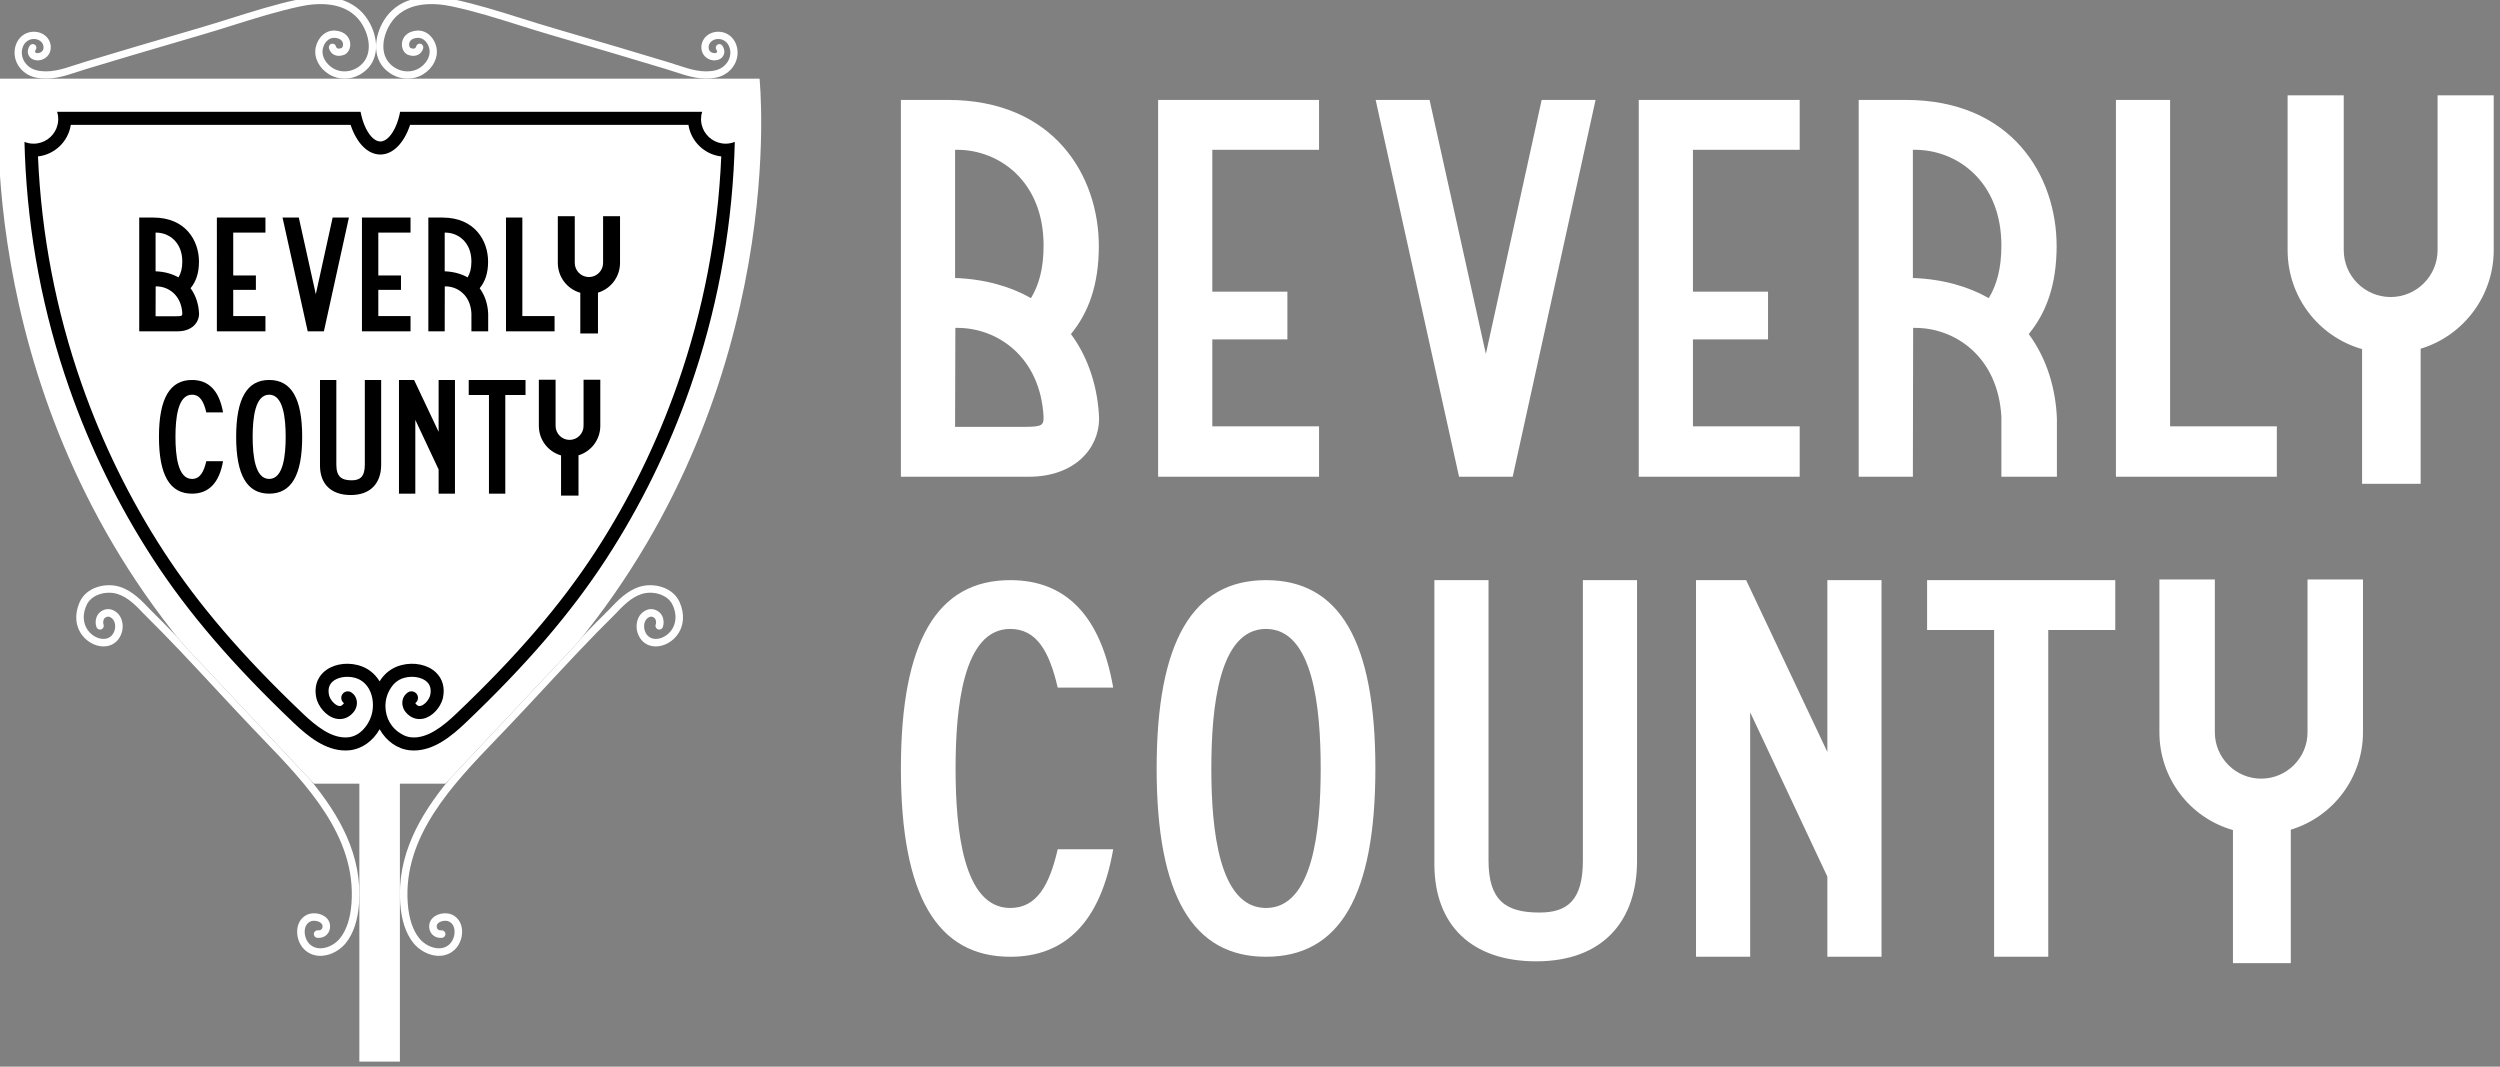
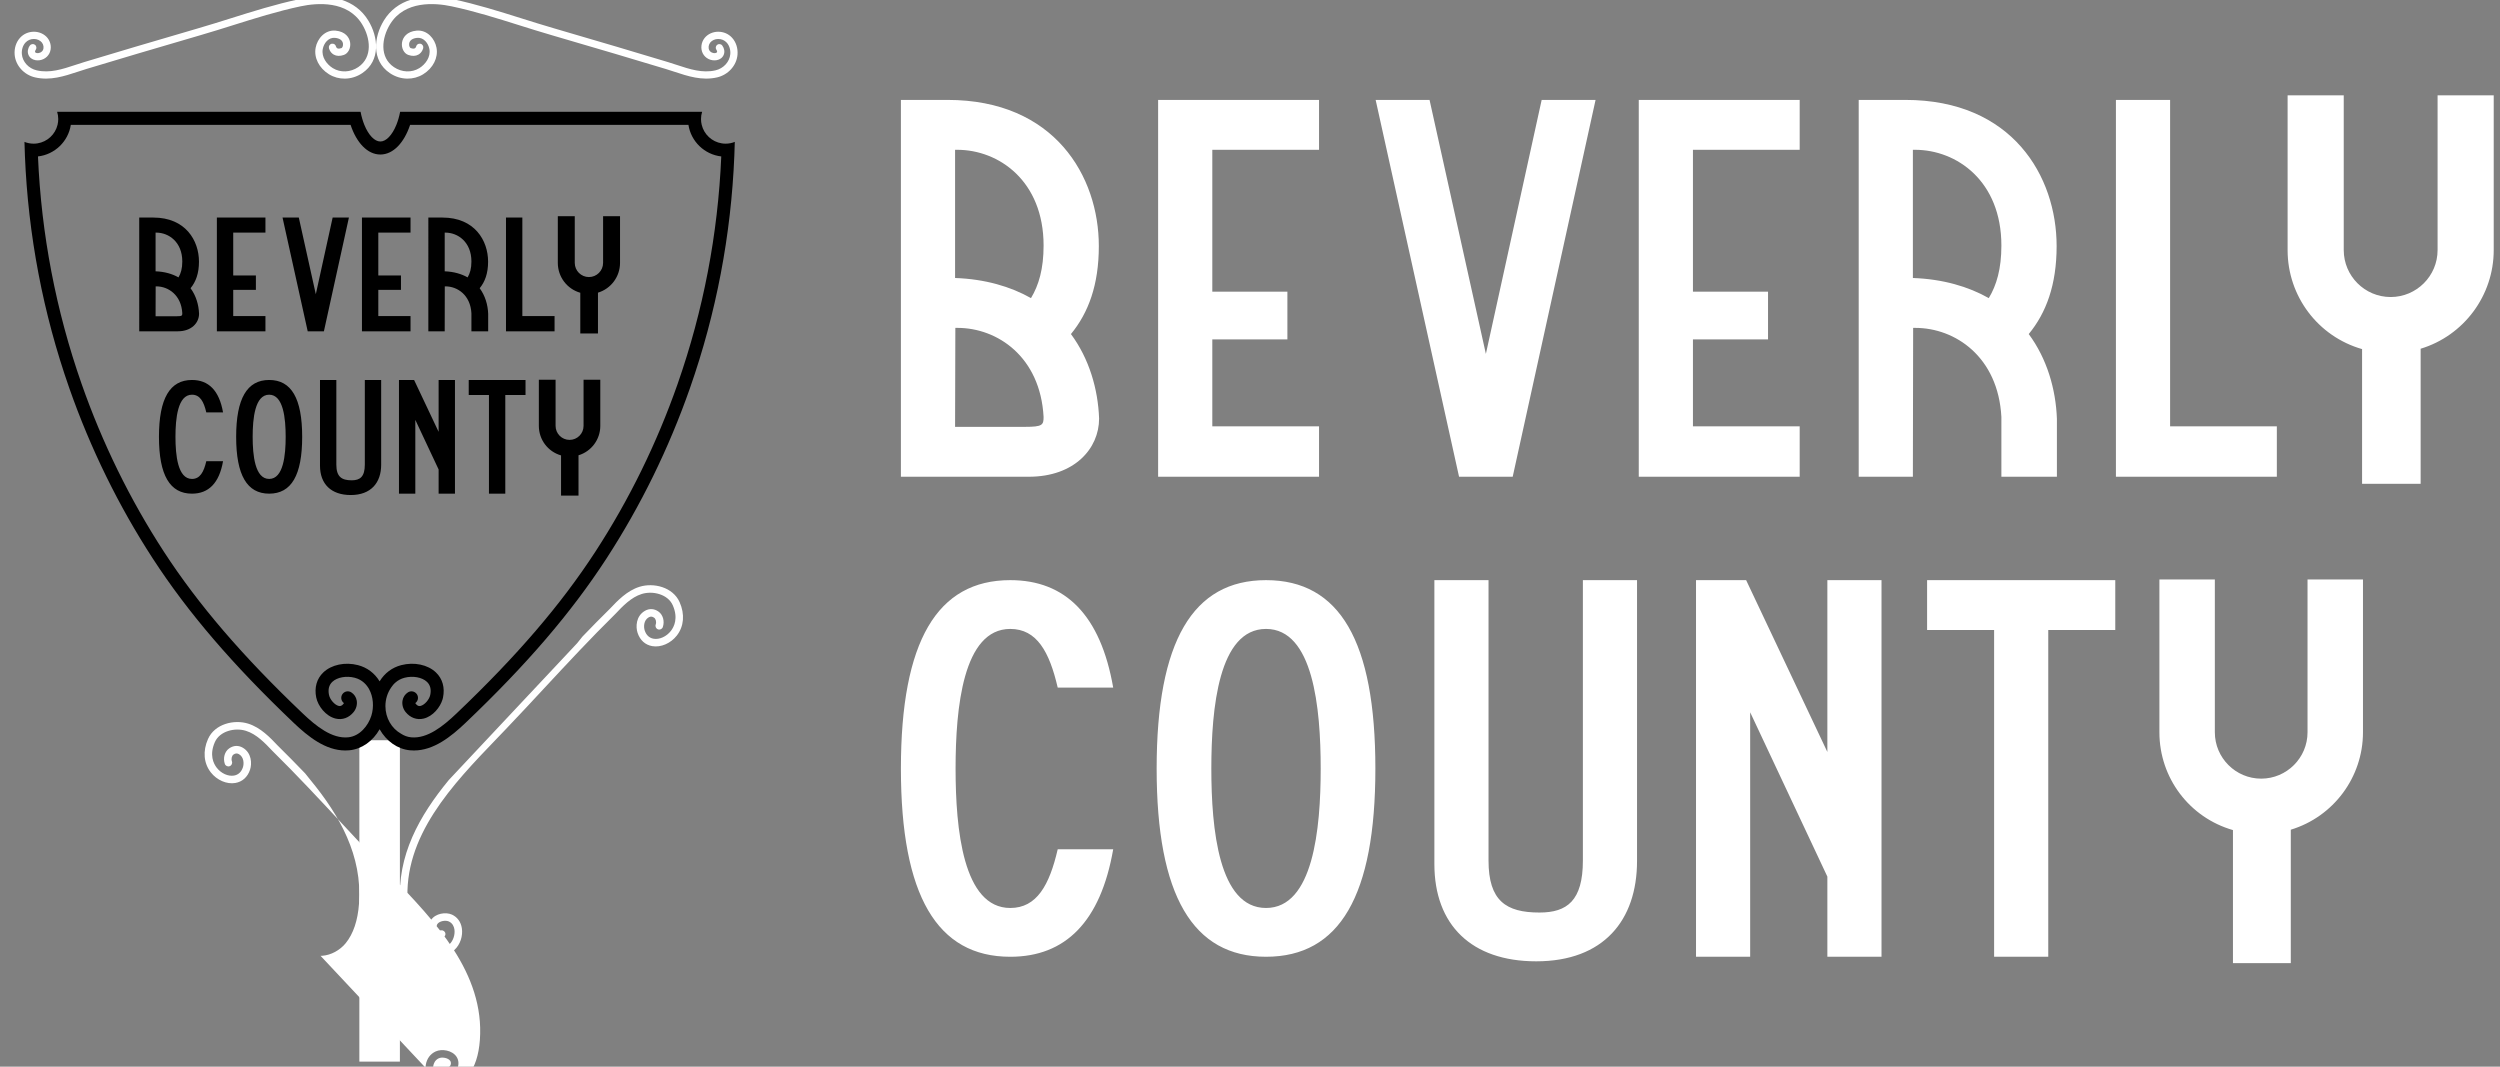
<svg xmlns="http://www.w3.org/2000/svg" xmlns:ns1="http://sodipodi.sourceforge.net/DTD/sodipodi-0.dtd" xmlns:ns2="http://www.inkscape.org/namespaces/inkscape" xml:space="preserve" width="37.207mm" height="15.875mm" version="1.1" style="clip-rule:evenodd;fill-rule:evenodd;image-rendering:optimizeQuality;shape-rendering:geometricPrecision;text-rendering:geometricPrecision" viewBox="0 0 3720.737 1587.5" id="svg31" ns1:docname="logo.svg" ns2:version="0.92.5 (2060ec1f9f, 2020-04-08)">
  <rect x="0" y="0" width="3720.737" height="1587.5" fill="#808080" stroke="none" />
  <ns1:namedview pagecolor="#ffffff" bordercolor="#cccccc" borderopacity="1" objecttolerance="10" gridtolerance="10" guidetolerance="10" ns2:pageopacity="0" ns2:pageshadow="2" ns2:window-width="1920" ns2:window-height="1009" id="namedview33" showgrid="false" ns2:zoom="3.9333333" ns2:cx="95.70191" ns2:cy="55.545068" ns2:window-x="-8" ns2:window-y="-8" ns2:window-maximized="1" ns2:current-layer="svg31" />
  <defs id="defs4">
    <style type="text/css" id="style2">
   
    .fil0 {fill:#2B2A29;fill-rule:nonzero}
    .fil3 {fill:#FFD500;fill-rule:nonzero}
    .fil2 {fill:#FFD500;fill-rule:nonzero}
    .fil1 {fill:#604C45;fill-rule:nonzero}
   
  </style>
  </defs>
  <g id="Layer_x0020_1" transform="matrix(0.278,0,0,0.278,-1676.363,-2742.982)">
    <g id="_2247929635056">
      <g id="g21">
-         <path class="fil0" d="m 7746.19,14983.95 c 3.06,-0.03 6.13,-0.14 9.26,-0.37 46.5,-3.36 94.67,-29.36 125.76,-67.83 40.49,-50.13 64.35,-121.17 70.85,-211.12 18.65,-257.28 -103.47,-471.61 -259.7,-661.65 l -687.23,-732.55 c -9.72,-11.89 -19.12,-23.84 -28.66,-35.76 -48.43,-50.36 -97.44,-100.27 -147.01,-149.06 -40.42,-42.7 -91.34,-96.49 -158.28,-117.36 -75.34,-23.51 -178.87,1.35 -214.82,82.42 -28.58,64.52 -23.17,129.53 14.89,178.4 32.67,41.93 85.45,64.81 131.41,56.94 37.7,-6.48 65.69,-31.7 78.8,-71 10.72,-32.2 9.11,-90.23 -39.34,-118.11 -23.62,-13.59 -49.38,-12.18 -72.47,3.96 -24.13,16.88 -33.92,51.72 -23.27,82.85 3.6,10.5 15.04,16.11 25.58,12.52 10.51,-3.58 16.13,-15.04 12.54,-25.57 -5.3,-15.46 0.15,-31.13 8.23,-36.8 10.25,-7.18 19.3,-7.81 29.29,-2.07 27.33,15.74 27.52,51.58 21.23,70.48 -8.3,24.91 -24.71,40.14 -47.42,44.04 -31.72,5.45 -68.99,-11.42 -92.8,-42 -16.82,-21.61 -40.48,-68.17 -9.85,-137.31 26.11,-58.91 106.94,-78.75 166.01,-60.3 56.91,17.74 101.86,65.2 141.5,107.09 131.2,129.18 258.3,265.89 381.19,398.13 67.65,72.77 137.61,148.04 207.43,221.17 15.27,16.01 30.8,32.13 46.46,48.44 235.33,244.72 502.08,522.1 476.13,880.19 -5.91,81.59 -26.79,145.09 -62.04,188.73 -23.91,29.62 -62.13,50.42 -97.33,52.96 -25.21,1.79 -46.79,-5.41 -64.14,-21.47 -19.73,-18.25 -30.78,-51.89 -26.32,-80.02 2.22,-13.91 9.19,-32.52 29.88,-42.03 17.25,-7.97 50.17,-2.55 61.45,14.06 4.52,6.66 4.73,17.18 0.48,24.44 -3.99,6.82 -11.39,9.86 -21.91,8.95 -11.08,-1 -20.83,7.32 -21.74,18.4 -0.92,11.08 7.32,20.82 18.4,21.74 26.19,2.21 48.08,-8.31 60.02,-28.77 12.13,-20.72 11.35,-47.79 -1.92,-67.36 -23.51,-34.65 -78.3,-43.36 -111.63,-28.05 -28.75,13.24 -47.5,38.91 -52.8,72.31 -6.64,41.74 8.92,88.31 38.73,115.88 23.32,21.6 52.6,32.72 85.16,32.46 z m 632.5,0 c -3.05,-0.02 -6.12,-0.14 -9.25,-0.37 -46.49,-3.36 -94.67,-29.35 -125.75,-67.83 -40.5,-50.14 -64.36,-121.18 -70.85,-211.12 -18.67,-257.33 103.52,-471.7 259.8,-661.78 l 687.1,-732.42 c 9.7,-11.86 19.08,-23.78 28.59,-35.67 48.46,-50.38 97.5,-100.32 147.11,-149.15 40.4,-42.7 91.33,-96.49 158.28,-117.36 75.33,-23.52 178.87,1.35 214.81,82.43 28.59,64.51 23.17,129.52 -14.9,178.38 -32.67,41.94 -85.44,64.83 -131.39,56.95 -37.71,-6.48 -65.7,-31.7 -78.8,-71 -10.72,-32.2 -9.12,-90.23 39.34,-118.11 23.62,-13.59 49.37,-12.18 72.47,3.95 24.12,16.89 33.92,51.73 23.27,82.87 -3.61,10.5 -15.04,16.11 -25.59,12.51 -10.52,-3.58 -16.13,-15.05 -12.54,-25.57 5.3,-15.46 -0.14,-31.13 -8.23,-36.8 -10.25,-7.18 -19.29,-7.82 -29.29,-2.07 -27.32,15.73 -27.52,51.58 -21.22,70.48 8.28,24.91 24.69,40.14 47.42,44.04 31.71,5.45 68.98,-11.42 92.79,-42 16.83,-21.61 40.48,-68.17 9.85,-137.31 -26.11,-58.92 -106.93,-78.75 -166,-60.3 -56.92,17.73 -101.87,65.2 -141.51,107.09 -131.2,129.18 -258.3,265.9 -381.19,398.14 -67.65,72.77 -137.61,148.03 -207.43,221.15 -15.26,16.02 -30.79,32.13 -46.46,48.45 -235.33,244.71 -502.09,522.1 -476.13,880.19 5.91,81.58 26.8,145.09 62.03,188.72 23.91,29.63 62.13,50.42 97.34,52.97 25.21,1.79 46.8,-5.4 64.14,-21.48 19.73,-18.25 30.78,-51.87 26.31,-80 -2.21,-13.93 -9.17,-32.53 -29.86,-42.04 -17.25,-7.96 -50.18,-2.55 -61.47,14.06 -4.51,6.66 -4.72,17.19 -0.47,24.44 4,6.82 11.38,9.85 21.91,8.95 11.08,-1 20.83,7.32 21.74,18.4 0.92,11.08 -7.32,20.82 -18.4,21.74 -26.19,2.2 -48.07,-8.31 -60.01,-28.77 -12.14,-20.72 -11.36,-47.79 1.91,-67.37 23.51,-34.64 78.3,-43.34 111.63,-28.04 28.75,13.24 47.5,38.91 52.8,72.31 6.64,41.74 -8.92,88.31 -38.72,115.88 -23.33,21.59 -52.61,32.71 -85.18,32.46 z" id="path7" ns2:connector-curvature="0" style="fill:#ffffff;fill-rule:nonzero" />
+         <path class="fil0" d="m 7746.19,14983.95 c 3.06,-0.03 6.13,-0.14 9.26,-0.37 46.5,-3.36 94.67,-29.36 125.76,-67.83 40.49,-50.13 64.35,-121.17 70.85,-211.12 18.65,-257.28 -103.47,-471.61 -259.7,-661.65 c -9.72,-11.89 -19.12,-23.84 -28.66,-35.76 -48.43,-50.36 -97.44,-100.27 -147.01,-149.06 -40.42,-42.7 -91.34,-96.49 -158.28,-117.36 -75.34,-23.51 -178.87,1.35 -214.82,82.42 -28.58,64.52 -23.17,129.53 14.89,178.4 32.67,41.93 85.45,64.81 131.41,56.94 37.7,-6.48 65.69,-31.7 78.8,-71 10.72,-32.2 9.11,-90.23 -39.34,-118.11 -23.62,-13.59 -49.38,-12.18 -72.47,3.96 -24.13,16.88 -33.92,51.72 -23.27,82.85 3.6,10.5 15.04,16.11 25.58,12.52 10.51,-3.58 16.13,-15.04 12.54,-25.57 -5.3,-15.46 0.15,-31.13 8.23,-36.8 10.25,-7.18 19.3,-7.81 29.29,-2.07 27.33,15.74 27.52,51.58 21.23,70.48 -8.3,24.91 -24.71,40.14 -47.42,44.04 -31.72,5.45 -68.99,-11.42 -92.8,-42 -16.82,-21.61 -40.48,-68.17 -9.85,-137.31 26.11,-58.91 106.94,-78.75 166.01,-60.3 56.91,17.74 101.86,65.2 141.5,107.09 131.2,129.18 258.3,265.89 381.19,398.13 67.65,72.77 137.61,148.04 207.43,221.17 15.27,16.01 30.8,32.13 46.46,48.44 235.33,244.72 502.08,522.1 476.13,880.19 -5.91,81.59 -26.79,145.09 -62.04,188.73 -23.91,29.62 -62.13,50.42 -97.33,52.96 -25.21,1.79 -46.79,-5.41 -64.14,-21.47 -19.73,-18.25 -30.78,-51.89 -26.32,-80.02 2.22,-13.91 9.19,-32.52 29.88,-42.03 17.25,-7.97 50.17,-2.55 61.45,14.06 4.52,6.66 4.73,17.18 0.48,24.44 -3.99,6.82 -11.39,9.86 -21.91,8.95 -11.08,-1 -20.83,7.32 -21.74,18.4 -0.92,11.08 7.32,20.82 18.4,21.74 26.19,2.21 48.08,-8.31 60.02,-28.77 12.13,-20.72 11.35,-47.79 -1.92,-67.36 -23.51,-34.65 -78.3,-43.36 -111.63,-28.05 -28.75,13.24 -47.5,38.91 -52.8,72.31 -6.64,41.74 8.92,88.31 38.73,115.88 23.32,21.6 52.6,32.72 85.16,32.46 z m 632.5,0 c -3.05,-0.02 -6.12,-0.14 -9.25,-0.37 -46.49,-3.36 -94.67,-29.35 -125.75,-67.83 -40.5,-50.14 -64.36,-121.18 -70.85,-211.12 -18.67,-257.33 103.52,-471.7 259.8,-661.78 l 687.1,-732.42 c 9.7,-11.86 19.08,-23.78 28.59,-35.67 48.46,-50.38 97.5,-100.32 147.11,-149.15 40.4,-42.7 91.33,-96.49 158.28,-117.36 75.33,-23.52 178.87,1.35 214.81,82.43 28.59,64.51 23.17,129.52 -14.9,178.38 -32.67,41.94 -85.44,64.83 -131.39,56.95 -37.71,-6.48 -65.7,-31.7 -78.8,-71 -10.72,-32.2 -9.12,-90.23 39.34,-118.11 23.62,-13.59 49.37,-12.18 72.47,3.95 24.12,16.89 33.92,51.73 23.27,82.87 -3.61,10.5 -15.04,16.11 -25.59,12.51 -10.52,-3.58 -16.13,-15.05 -12.54,-25.57 5.3,-15.46 -0.14,-31.13 -8.23,-36.8 -10.25,-7.18 -19.29,-7.82 -29.29,-2.07 -27.32,15.73 -27.52,51.58 -21.22,70.48 8.28,24.91 24.69,40.14 47.42,44.04 31.71,5.45 68.98,-11.42 92.79,-42 16.83,-21.61 40.48,-68.17 9.85,-137.31 -26.11,-58.92 -106.93,-78.75 -166,-60.3 -56.92,17.73 -101.87,65.2 -141.51,107.09 -131.2,129.18 -258.3,265.9 -381.19,398.14 -67.65,72.77 -137.61,148.03 -207.43,221.15 -15.26,16.02 -30.79,32.13 -46.46,48.45 -235.33,244.71 -502.09,522.1 -476.13,880.19 5.91,81.58 26.8,145.09 62.03,188.72 23.91,29.63 62.13,50.42 97.34,52.97 25.21,1.79 46.8,-5.4 64.14,-21.48 19.73,-18.25 30.78,-51.87 26.31,-80 -2.21,-13.93 -9.17,-32.53 -29.86,-42.04 -17.25,-7.96 -50.18,-2.55 -61.47,14.06 -4.51,6.66 -4.72,17.19 -0.47,24.44 4,6.82 11.38,9.85 21.91,8.95 11.08,-1 20.83,7.32 21.74,18.4 0.92,11.08 -7.32,20.82 -18.4,21.74 -26.19,2.2 -48.07,-8.31 -60.01,-28.77 -12.14,-20.72 -11.36,-47.79 1.91,-67.37 23.51,-34.64 78.3,-43.34 111.63,-28.04 28.75,13.24 47.5,38.91 52.8,72.31 6.64,41.74 -8.92,88.31 -38.72,115.88 -23.33,21.59 -52.61,32.71 -85.18,32.46 z" id="path7" ns2:connector-curvature="0" style="fill:#ffffff;fill-rule:nonzero" />
        <polygon class="fil0" points="7953.95,13829.7 8170.95,13829.7 8170.95,15550.27 7953.95,15550.27 " id="polygon9" style="fill:#ffffff;fill-rule:nonzero" />
-         <path class="fil1" d="m 10105.24,10287.82 h -8.95 -4067.7 -8.96 l 8.94,0.09 c -0.86,8.44 -167.5,1623.39 976.56,3022.52 l 705.27,751.79 h 352.04 352.03 l 705.27,-751.79 c 1144.06,-1399.13 977.45,-3014.08 976.57,-3022.52 z" id="path11" ns2:connector-curvature="0" style="fill:#ffffff;fill-rule:nonzero" />
        <path class="fil2" d="m 9658.15,11921.27 c -111.45,318.07 -259.47,620.25 -440.13,898.1 -184.93,284.44 -421.31,559.97 -743.96,866.95 -71.3,67.89 -155.93,136.25 -242.97,127.8 -19.99,-1.93 -38.2,-8.98 -54.24,-19.45 -49.61,-27.75 -83.4,-83.48 -83.4,-147.73 0,-37.11 11.32,-71.37 30.38,-99.04 0.16,-0.31 0.3,-0.54 0.47,-0.78 6.03,-9.21 14.02,-18.98 24.33,-27.58 12.17,-10.38 27.66,-19.23 47.2,-24.34 44.71,-11.62 94.09,-2.56 119.98,22.02 17.83,16.96 23.7,40.45 17.66,69.89 -5.19,25.04 -30.3,53.63 -51.7,58.83 -7.05,1.71 -15.65,1.71 -26.03,-11.17 -1.08,-1.31 -1.71,-2.93 -1.93,-4.1 14.48,-10.77 18.44,-31.06 8.6,-46.57 -10.31,-16.28 -31.86,-21.09 -48.13,-10.85 -15.82,10.07 -26.27,25.89 -29.37,44.64 -3.5,20.76 2.7,43.48 16.42,60.6 25.11,31.16 60.37,44.03 96.81,35.26 49.52,-11.93 88.9,-60.44 101.45,-103.69 0.84,-3.03 1.54,-5.97 2.16,-8.83 11.01,-53.02 -2.47,-100.84 -37.9,-134.55 -43.71,-41.62 -116.57,-56.97 -185.54,-39.06 -49.05,12.78 -88.97,42.71 -115.87,86.8 -26.9,-44.09 -66.81,-74.02 -115.86,-86.8 -68.98,-17.91 -141.83,-2.56 -185.55,39.06 -35.41,33.71 -48.89,81.53 -37.89,134.55 9.37,45.25 50.69,99.74 103.62,112.52 36.42,8.77 71.68,-4.1 96.8,-35.26 13.72,-17.12 19.92,-39.84 16.44,-60.6 -3.11,-18.75 -13.58,-34.57 -29.39,-44.64 -16.26,-10.24 -37.82,-5.43 -48.12,10.85 -9.84,15.51 -5.89,35.8 8.6,46.57 -0.23,1.17 -0.85,2.79 -1.94,4.1 -10.39,12.88 -18.99,12.88 -26.04,11.17 -21.4,-5.2 -46.49,-33.79 -51.68,-58.9 -6.06,-29.37 -0.16,-52.86 17.66,-69.82 25.89,-24.58 75.18,-33.64 119.98,-22.02 41.77,10.76 64.86,39.14 76.96,60.92 22.47,40.69 27.04,95.41 12.01,142.84 -16.82,53 -61.76,109.19 -124.23,115.16 -86.9,8.38 -171.68,-59.91 -242.98,-127.8 -322.65,-306.98 -559.03,-582.51 -743.95,-866.95 -180.65,-277.85 -328.7,-580.03 -440.15,-898.1 -137.1,-391.62 -215.53,-800.45 -233.28,-1216.95 89.99,-10.31 162.07,-80.22 175.79,-169.12 h 1497.73 c 31.78,95.8 90.61,158.88 159.35,158.88 68.74,0 127.57,-63.08 159.35,-158.88 h 1490 c 13.71,88.9 85.79,158.81 175.77,169.12 -17.74,416.5 -96.18,825.33 -233.29,1216.95 z m 256.61,-1285.31 c -7.12,0 -14.09,-0.54 -20.92,-1.71 -52.54,-8.36 -94.78,-47.97 -107.11,-99.05 -2.4,-9.91 -3.72,-20.29 -3.72,-31.01 0,-13.48 2.03,-26.5 5.89,-38.74 H 8172.2 c -4.96,25.96 -11.94,49.36 -20.16,69.75 -22.62,55.89 -55.18,89.13 -85.72,89.13 -30.54,0 -63.08,-33.24 -85.72,-89.13 -8.21,-20.39 -15.19,-43.79 -20.14,-69.75 H 6335.99 c 3.88,12.24 5.9,25.26 5.9,38.74 0,10.72 -1.32,21.1 -3.73,31.01 -12.32,51.08 -54.56,90.69 -107.11,99.05 -6.81,1.17 -13.79,1.71 -20.93,1.71 -17.27,0 -33.86,-3.4 -49.06,-9.54 0.55,24.65 1.39,49.22 2.4,73.8 17.45,425.8 97.19,843.85 237.49,1244.14 113.21,323.26 263.8,630.5 447.41,913 187.95,289.15 427.66,568.63 754.33,879.49 77.5,73.79 170.2,147.79 276.08,147.72 7.19,0 14.41,-0.31 21.69,-1.01 66.44,-6.43 126.02,-48.91 161.98,-112.69 35.97,63.78 95.57,106.26 161.98,112.69 7.29,0.7 14.5,1.01 21.71,1.01 105.86,0 198.56,-73.93 276.06,-147.72 326.67,-310.86 566.39,-590.34 754.35,-879.49 183.6,-282.5 334.18,-589.74 447.42,-913 140.27,-400.29 220.03,-818.34 237.46,-1244.14 1.01,-24.58 1.86,-49.15 2.4,-73.8 -15.18,6.14 -31.76,9.54 -49.06,9.54 z" id="path13" ns2:connector-curvature="0" style="fill:#000000;fill-rule:nonzero" />
        <path class="fil3" d="m 6976.11,11559.84 c 28.17,0 29.9,-3.03 29.9,-16.03 -5.21,-97.1 -74.54,-143.9 -139.14,-143.9 h -3.46 l -0.43,159.93 z m 9.53,-208.04 c 12.57,-20.8 20.37,-47.26 20.37,-84.95 0,-104.45 -72.38,-154.73 -139.55,-154.73 h -3.48 v 207.17 c 48.55,1.74 89.73,13.87 122.66,32.51 z m -210.21,-320.3 h 75.42 c 172.94,0 244.44,123.52 244.44,236.21 0,62.85 -16.9,107.92 -45.07,142.17 29.47,39.86 43.77,88.85 45.5,136.53 0,48.53 -39.86,94.05 -113.54,94.05 h -206.75 z m 415.67,0 h 260.05 v 80.62 h -172.49 v 229.28 h 121.35 v 77.15 h -121.35 v 140.43 h 172.49 v 81.49 H 7191.1 Z m 351.52,0 h 87.12 l 91.02,410.45 90.16,-410.45 h 87.11 l -133.93,608.97 h -86.68 z m 425.21,0 h 260.05 v 80.62 h -172.49 v 229.28 h 121.35 v 77.15 h -121.35 v 140.43 h 172.49 v 81.49 h -260.05 z m 565.63,320.3 c 12.57,-20.8 20.37,-47.26 20.37,-84.95 0,-104.45 -72.38,-154.73 -139.55,-154.73 h -3.48 v 207.17 c 48.55,1.74 89.72,13.87 122.66,32.51 z m -210.21,-320.3 h 75.42 c 172.94,0 244.44,123.52 244.44,236.21 0,62.85 -16.89,107.92 -45.07,142.17 29.47,39.86 43.77,88.85 45.52,136.96 v 93.62 h -89.73 v -96.65 c -5.21,-97.1 -74.54,-143.9 -139.12,-143.9 h -3.48 l -0.43,240.55 h -87.55 z m 415.67,0 h 87.56 v 527.48 h 172.49 v 81.49 h -260.05 z m 519.81,-7.4 v 250.12 c 0,41.81 -34.01,75.82 -75.82,75.82 -41.8,0 -75.82,-34.01 -75.82,-75.82 v -250.12 h -90.72 v 250.12 c 0,74.65 49.18,139.59 120.35,159.98 v 217.67 h 94.63 v -218.26 c 69.84,-21.19 118.1,-85.89 118.1,-159.39 v -250.12 z" id="path15" ns2:connector-curvature="0" style="fill:#000000;fill-rule:nonzero" />
        <path class="fil2" d="m 6881.07,12205.56 c 0,-205.77 58.49,-304.53 176.73,-304.53 89.25,0 146,56.75 166.35,173.7 h -89.66 c -13.44,-58.03 -33.8,-94.86 -76.69,-94.86 -76.24,0 -88.37,127.34 -88.37,225.69 0,97.89 12.13,225.26 88.37,225.26 42.89,0 63.25,-36.84 76.69,-94.87 h 89.66 c -20.35,116.95 -77.1,173.71 -166.35,173.71 -118.24,0 -176.73,-98.78 -176.73,-304.1 z m 590.03,225.25 c 76.25,0 88.36,-127.34 88.36,-225.25 0,-98.35 -12.11,-225.7 -88.36,-225.7 -76.24,0 -88.37,127.35 -88.37,225.7 0,97.91 12.13,225.25 88.37,225.25 z m -176.74,-225.25 c 0,-205.77 58.48,-304.54 176.74,-304.54 119.14,0 176.73,98.77 176.73,304.54 0,205.33 -57.59,304.09 -176.73,304.09 -118.26,0 -176.74,-98.76 -176.74,-304.09 z m 448.82,154.21 v -458.74 h 87.51 v 453.12 c 0,64.97 28.15,84.03 82.29,84.03 44.62,0 70.19,-19.06 70.19,-84.03 v -453.12 h 87.5 v 453.98 c 0,95.73 -54.15,162 -162.88,162 -104.83,0 -164.61,-58.91 -164.61,-157.24 z M 8166,11901.02 h 81 l 131.26,277.67 v -277.67 h 87.51 v 608.63 h -87.51 v -129.52 l -124.75,-265.55 v 395.07 H 8166 Z m 481.73,80.58 h -108.3 v -80.57 h 304.1 v 80.57 h -108.3 v 528.06 h -87.5 z m 506.48,-81.72 v 247.04 c 0,41.28 -33.6,74.89 -74.88,74.89 -41.3,0 -74.89,-33.61 -74.89,-74.89 v -247.04 h -89.6 v 247.04 c 0,73.73 48.56,137.86 118.86,158 v 214.98 h 93.47 v -215.58 c 68.98,-20.91 116.64,-84.8 116.64,-157.4 v -247.04 z" id="path17" ns2:connector-curvature="0" style="fill:#000000;fill-rule:nonzero" />
        <path class="fil0" d="m 8210.65,10287.81 c -32.43,-0.35 -65.15,-10.3 -93.68,-29.7 -99.29,-67.51 -85.9,-193.64 -31.42,-282.23 67.16,-109.27 198.63,-149.44 370.13,-113.09 124.57,26.38 247.06,64.9 365.5,102.12 57.12,17.97 116.19,36.54 174.7,53.49 103.42,30 213.52,62.34 336.54,98.89 89.14,26.49 180.82,53.94 272.51,81.57 15.74,4.75 31.65,10.01 47.07,15.1 71.03,23.44 138.1,45.59 208.2,29.5 43.32,-9.96 76.02,-45.66 79.52,-86.82 1.99,-23.42 -5.21,-46.49 -19.23,-61.74 -11.73,-12.73 -27.62,-19.56 -45.57,-19.45 -16.78,0.01 -33.01,7.26 -42.36,18.9 -9.37,11.69 -11.7,28.36 -5.65,40.52 5.78,11.6 19.78,18.28 33.31,15.92 2.55,-0.44 7.01,-1.7 8.44,-5.22 1.28,-3.18 0.12,-7.67 -3.06,-12.01 -6.32,-8.64 -4.46,-20.76 4.17,-27.08 8.62,-6.33 20.75,-4.47 27.09,4.17 11.16,15.23 14.06,33.68 7.73,49.37 -6.13,15.28 -19.87,25.81 -37.68,28.94 -30.57,5.36 -61.24,-9.8 -74.68,-36.82 -12.77,-25.61 -8.69,-58.6 10.12,-82.05 16.77,-20.87 43.88,-33.36 72.53,-33.39 28.97,0.05 55.13,11.31 74.13,31.97 21.56,23.44 32.24,56.71 29.31,91.23 -4.89,57.76 -49.89,107.64 -109.45,121.32 -80.59,18.52 -156.06,-6.4 -229.01,-30.47 -15.18,-4.99 -30.87,-10.18 -46.13,-14.78 -91.62,-27.63 -183.27,-55.06 -272.33,-81.53 -122.96,-36.54 -232.96,-68.86 -336.32,-98.82 -58.91,-17.06 -118.18,-35.7 -175.52,-53.73 -117.57,-36.96 -239.14,-75.2 -361.91,-101.2 -89.36,-18.94 -250.92,-31.68 -329.1,95.47 -45.13,73.42 -58.05,176.68 20.21,229.89 42,28.57 95.47,30.74 136.23,5.55 32.55,-20.13 61.83,-59.51 53.87,-102.13 -5.87,-31.38 -30.71,-63.13 -65.04,-60.02 -25.73,2.29 -41.11,13.47 -43.33,31.46 -1.46,11.93 3.95,22.05 8.19,23.5 6.72,2.31 15.98,4.41 22.04,1.15 5.43,-2.94 7.22,-9.77 7.24,-9.85 2.21,-10.46 12.43,-16.98 22.93,-14.78 10.47,2.23 17.12,12.68 14.92,23.15 -0.52,2.38 -5.51,23.62 -25.81,35.1 -14.95,8.45 -33.1,9.08 -54,1.85 -22.92,-7.91 -37.52,-35.79 -33.96,-64.84 3.48,-28.52 25.9,-60.67 78.35,-65.34 57.13,-5.02 97.57,43.36 106.56,91.52 9.96,53.33 -18.13,109.15 -71.58,142.19 -25.68,15.85 -55.09,23.58 -84.72,23.25 z m -334.51,0 c 32.43,-0.35 65.15,-10.3 93.67,-29.7 99.29,-67.51 85.91,-193.64 31.43,-282.23 -67.17,-109.27 -198.64,-149.44 -370.13,-113.09 -124.58,26.38 -247.06,64.9 -365.51,102.12 -57.11,17.97 -116.19,36.54 -174.69,53.49 -103.43,30 -213.52,62.34 -336.55,98.89 -89.14,26.49 -180.82,53.94 -272.5,81.57 -15.74,4.75 -31.66,10.01 -47.07,15.1 -71.04,23.44 -138.11,45.59 -208.21,29.5 -43.32,-9.96 -76.02,-45.66 -79.51,-86.82 -1.99,-23.42 5.2,-46.49 19.23,-61.74 11.72,-12.73 27.62,-19.56 45.56,-19.45 16.78,0.01 33.02,7.26 42.36,18.9 9.37,11.69 11.7,28.36 5.65,40.52 -5.77,11.6 -19.78,18.28 -33.31,15.92 -2.54,-0.44 -7.01,-1.7 -8.43,-5.22 -1.29,-3.18 -0.12,-7.67 3.05,-12.01 6.33,-8.64 4.46,-20.76 -4.17,-27.08 -8.61,-6.33 -20.74,-4.47 -27.09,4.17 -11.15,15.23 -14.05,33.68 -7.73,49.37 6.13,15.28 19.88,25.81 37.69,28.94 30.56,5.36 61.23,-9.8 74.67,-36.82 12.77,-25.61 8.7,-58.6 -10.11,-82.05 -16.78,-20.87 -43.89,-33.36 -72.54,-33.39 -28.97,0.05 -55.13,11.31 -74.12,31.97 -21.57,23.44 -32.25,56.71 -29.32,91.23 4.89,57.76 49.9,107.64 109.45,121.32 80.6,18.52 156.06,-6.4 229.02,-30.47 15.18,-4.99 30.86,-10.18 46.12,-14.78 91.63,-27.63 183.27,-55.06 272.33,-81.53 122.96,-36.54 232.97,-68.86 336.32,-98.82 58.91,-17.06 118.19,-35.7 175.52,-53.73 117.58,-36.96 239.15,-75.2 361.91,-101.2 89.36,-18.94 250.93,-31.68 329.1,95.47 45.14,73.42 58.05,176.68 -20.2,229.89 -42,28.57 -95.47,30.74 -136.24,5.55 -32.55,-20.13 -61.82,-59.51 -53.87,-102.13 5.88,-31.38 30.72,-63.13 65.04,-60.02 25.73,2.29 41.11,13.47 43.33,31.46 1.46,11.93 -3.95,22.05 -8.18,23.5 -6.72,2.31 -15.99,4.41 -22.04,1.15 -5.44,-2.94 -7.23,-9.77 -7.25,-9.85 -2.2,-10.46 -12.42,-16.98 -22.93,-14.78 -10.47,2.23 -17.11,12.68 -14.91,23.15 0.52,2.38 5.5,23.62 25.81,35.1 14.94,8.45 33.09,9.08 53.99,1.85 22.93,-7.91 37.53,-35.79 33.96,-64.84 -3.48,-28.52 -25.9,-60.67 -78.35,-65.34 -57.13,-5.02 -97.56,43.36 -106.55,91.52 -9.97,53.33 18.12,109.15 71.58,142.19 25.68,15.85 55.08,23.58 84.72,23.25 z" id="path19" ns2:connector-curvature="0" style="fill:#ffffff;fill-rule:nonzero" />
      </g>
      <g id="g27">
        <path class="fil1" d="m 11517.93,12151.97 c 93.35,0 99.07,-10.02 99.07,-53.09 -17.25,-321.68 -246.95,-476.72 -460.94,-476.72 h -11.46 l -1.44,529.81 z m 31.59,-689.2 c 41.63,-68.92 67.48,-156.54 67.48,-281.42 0,-346.03 -239.79,-512.6 -462.31,-512.6 h -11.53 v 686.33 c 160.83,5.74 297.25,45.93 406.36,107.69 z m -696.38,-1061.1 h 249.83 c 572.93,0 809.79,409.22 809.79,782.55 0,208.19 -55.97,357.49 -149.32,470.97 97.65,132.05 145.02,294.32 150.76,452.29 0,160.78 -132.05,311.57 -376.14,311.57 h -684.92 z m 1377.03,0.02 h 861.5 v 267.07 h -571.43 v 759.56 h 401.99 v 255.57 h -401.99 v 465.24 h 571.43 v 269.95 h -861.5 z m 1164.52,0 h 288.6 l 301.53,1359.72 298.69,-1359.72 h 288.58 l -443.69,2017.39 h -287.14 z m 1408.62,0 h 861.5 v 267.07 h -571.43 v 759.56 h 402 v 255.57 h -402 v 465.24 h 571.43 v 269.95 h -861.5 z m 1873.83,1061.08 c 41.63,-68.92 67.5,-156.54 67.5,-281.42 0,-346.03 -239.79,-512.6 -462.32,-512.6 h -11.53 v 686.33 c 160.84,5.74 297.24,45.93 406.35,107.69 z m -696.37,-1061.1 h 249.83 c 572.92,0 809.78,409.22 809.78,782.55 0,208.19 -55.95,357.49 -149.3,470.97 97.65,132.05 145,294.32 150.79,453.73 v 310.13 h -297.23 v -320.17 c -17.27,-321.68 -246.96,-476.72 -460.89,-476.72 h -11.52 l -1.44,796.89 h -290.02 z m 1377.02,0.02 h 290.07 v 1747.44 h 571.44 v 269.95 h -861.51 z m 1722.05,-24.53 v 828.61 c 0,138.5 -112.68,251.18 -251.18,251.18 -138.5,0 -251.2,-112.68 -251.2,-251.18 v -828.61 h -300.53 v 828.61 c 0,247.3 162.93,462.42 398.7,529.97 v 721.1 h 313.5 v -723.06 c 231.36,-70.17 391.24,-284.53 391.24,-528.01 v -828.61 z" id="path23" style="fill:#ffffff;fill-rule:nonzero" ns2:connector-curvature="0" />
        <path class="fil1" d="m 10853.15,13981.49 c 0,-681.68 193.75,-1008.85 585.47,-1008.85 295.64,0 483.64,188.01 551.07,575.44 h -297.01 c -44.54,-192.25 -111.97,-314.26 -254.06,-314.26 -252.57,0 -292.76,421.88 -292.76,747.67 0,324.3 40.19,746.25 292.76,746.25 142.09,0 209.52,-122.03 254.06,-314.28 h 297.01 c -67.43,387.43 -255.43,575.45 -551.07,575.45 -391.72,0 -585.47,-327.23 -585.47,-1007.42 z m 1954.65,746.23 c 252.57,0 292.71,-421.88 292.71,-746.23 0,-325.79 -40.14,-747.69 -292.71,-747.69 -252.57,0 -292.76,421.9 -292.76,747.69 0,324.35 40.19,746.23 292.76,746.23 z m -585.52,-746.23 c 0,-681.68 193.74,-1008.86 585.52,-1008.86 394.66,0 585.47,327.18 585.47,1008.86 0,680.24 -190.81,1007.4 -585.47,1007.4 -391.78,0 -585.52,-327.16 -585.52,-1007.4 z m 1486.85,510.88 v -1519.71 h 289.9 v 1501.08 c 0,215.25 93.28,278.38 272.63,278.38 147.81,0 232.51,-63.13 232.51,-278.38 v -1501.08 h 289.88 v 1503.95 c 0,317.14 -179.4,536.68 -539.59,536.68 -347.29,0 -545.33,-195.18 -545.33,-520.92 z m 1400.72,-1519.74 h 268.33 l 434.85,919.86 v -919.86 h 289.9 v 2016.26 h -289.9 v -429.06 l -413.28,-879.72 v 1308.78 h -289.9 z m 1595.89,266.94 h -358.77 v -266.91 h 1007.42 v 266.91 h -358.77 v 1749.35 h -289.88 z m 1677.88,-270.73 v 818.4 c 0,136.75 -111.33,248.08 -248.09,248.08 -136.82,0 -248.1,-111.33 -248.1,-248.08 v -818.4 h -296.82 v 818.4 c 0,244.26 160.9,456.7 393.76,523.41 v 712.2 h 309.66 v -714.17 c 228.51,-69.29 386.41,-280.94 386.41,-521.44 v -818.4 z" id="path25" style="fill:#ffffff;fill-rule:nonzero" ns2:connector-curvature="0" />
      </g>
    </g>
  </g>
</svg>